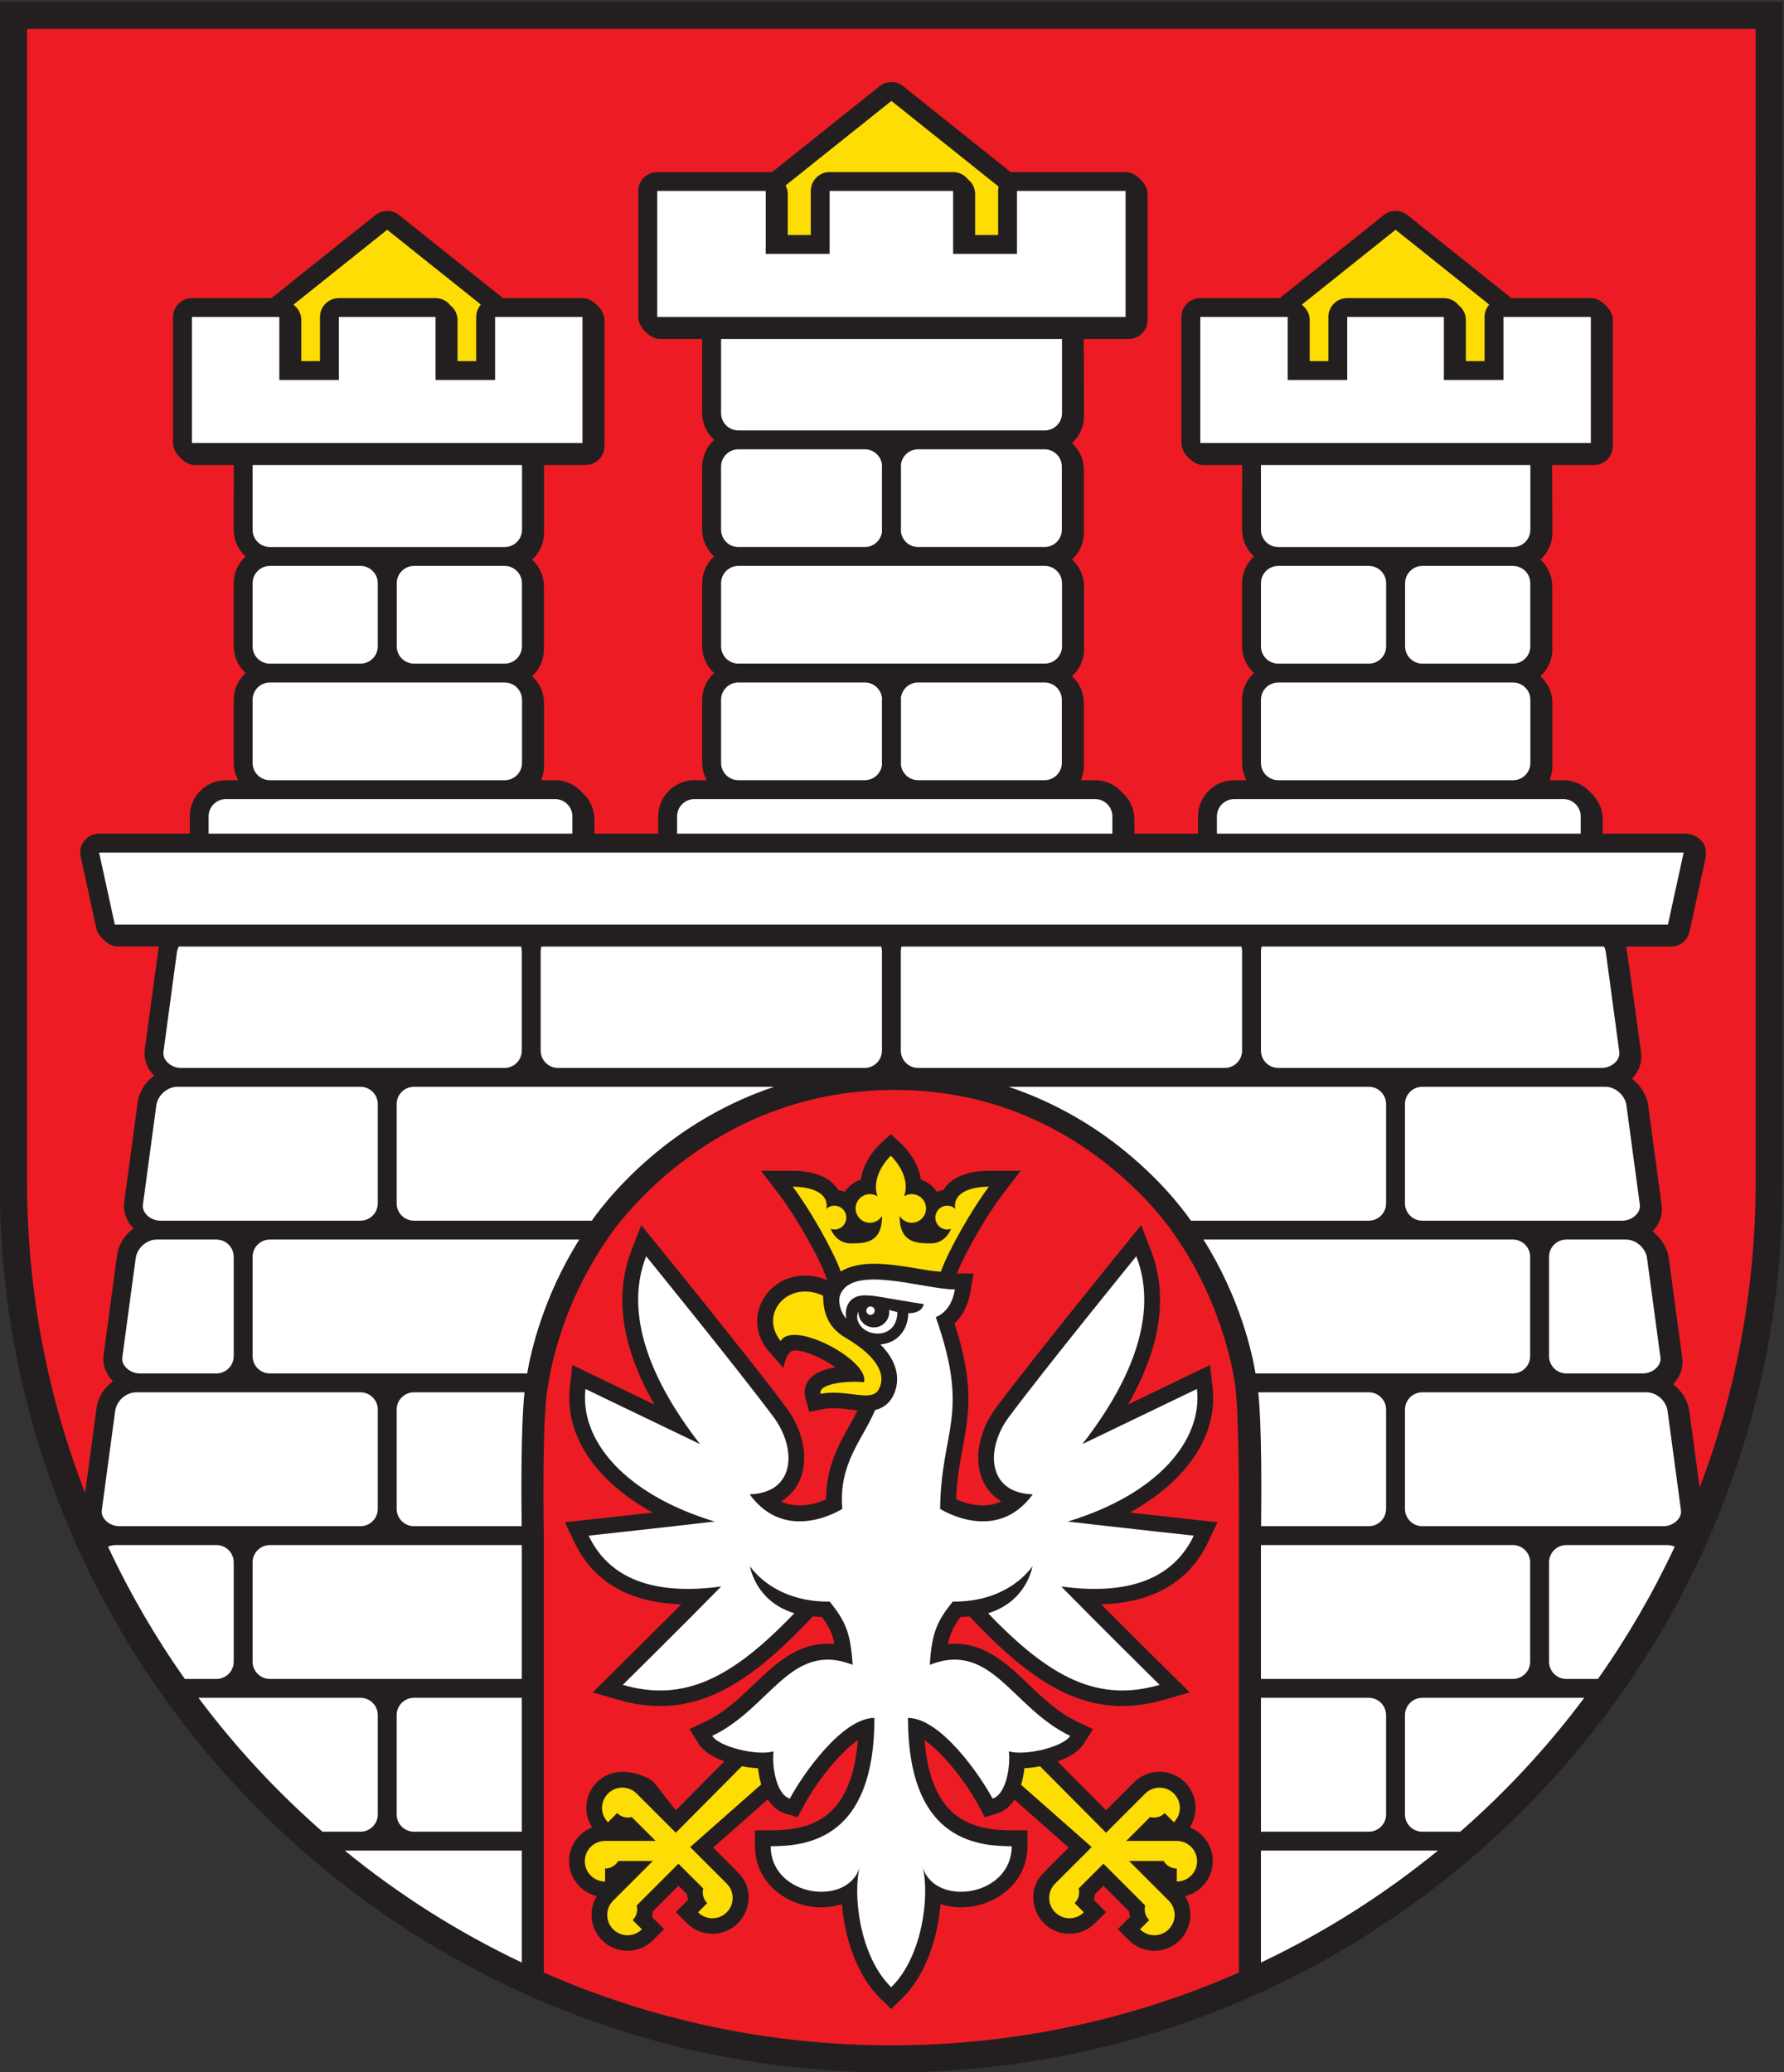
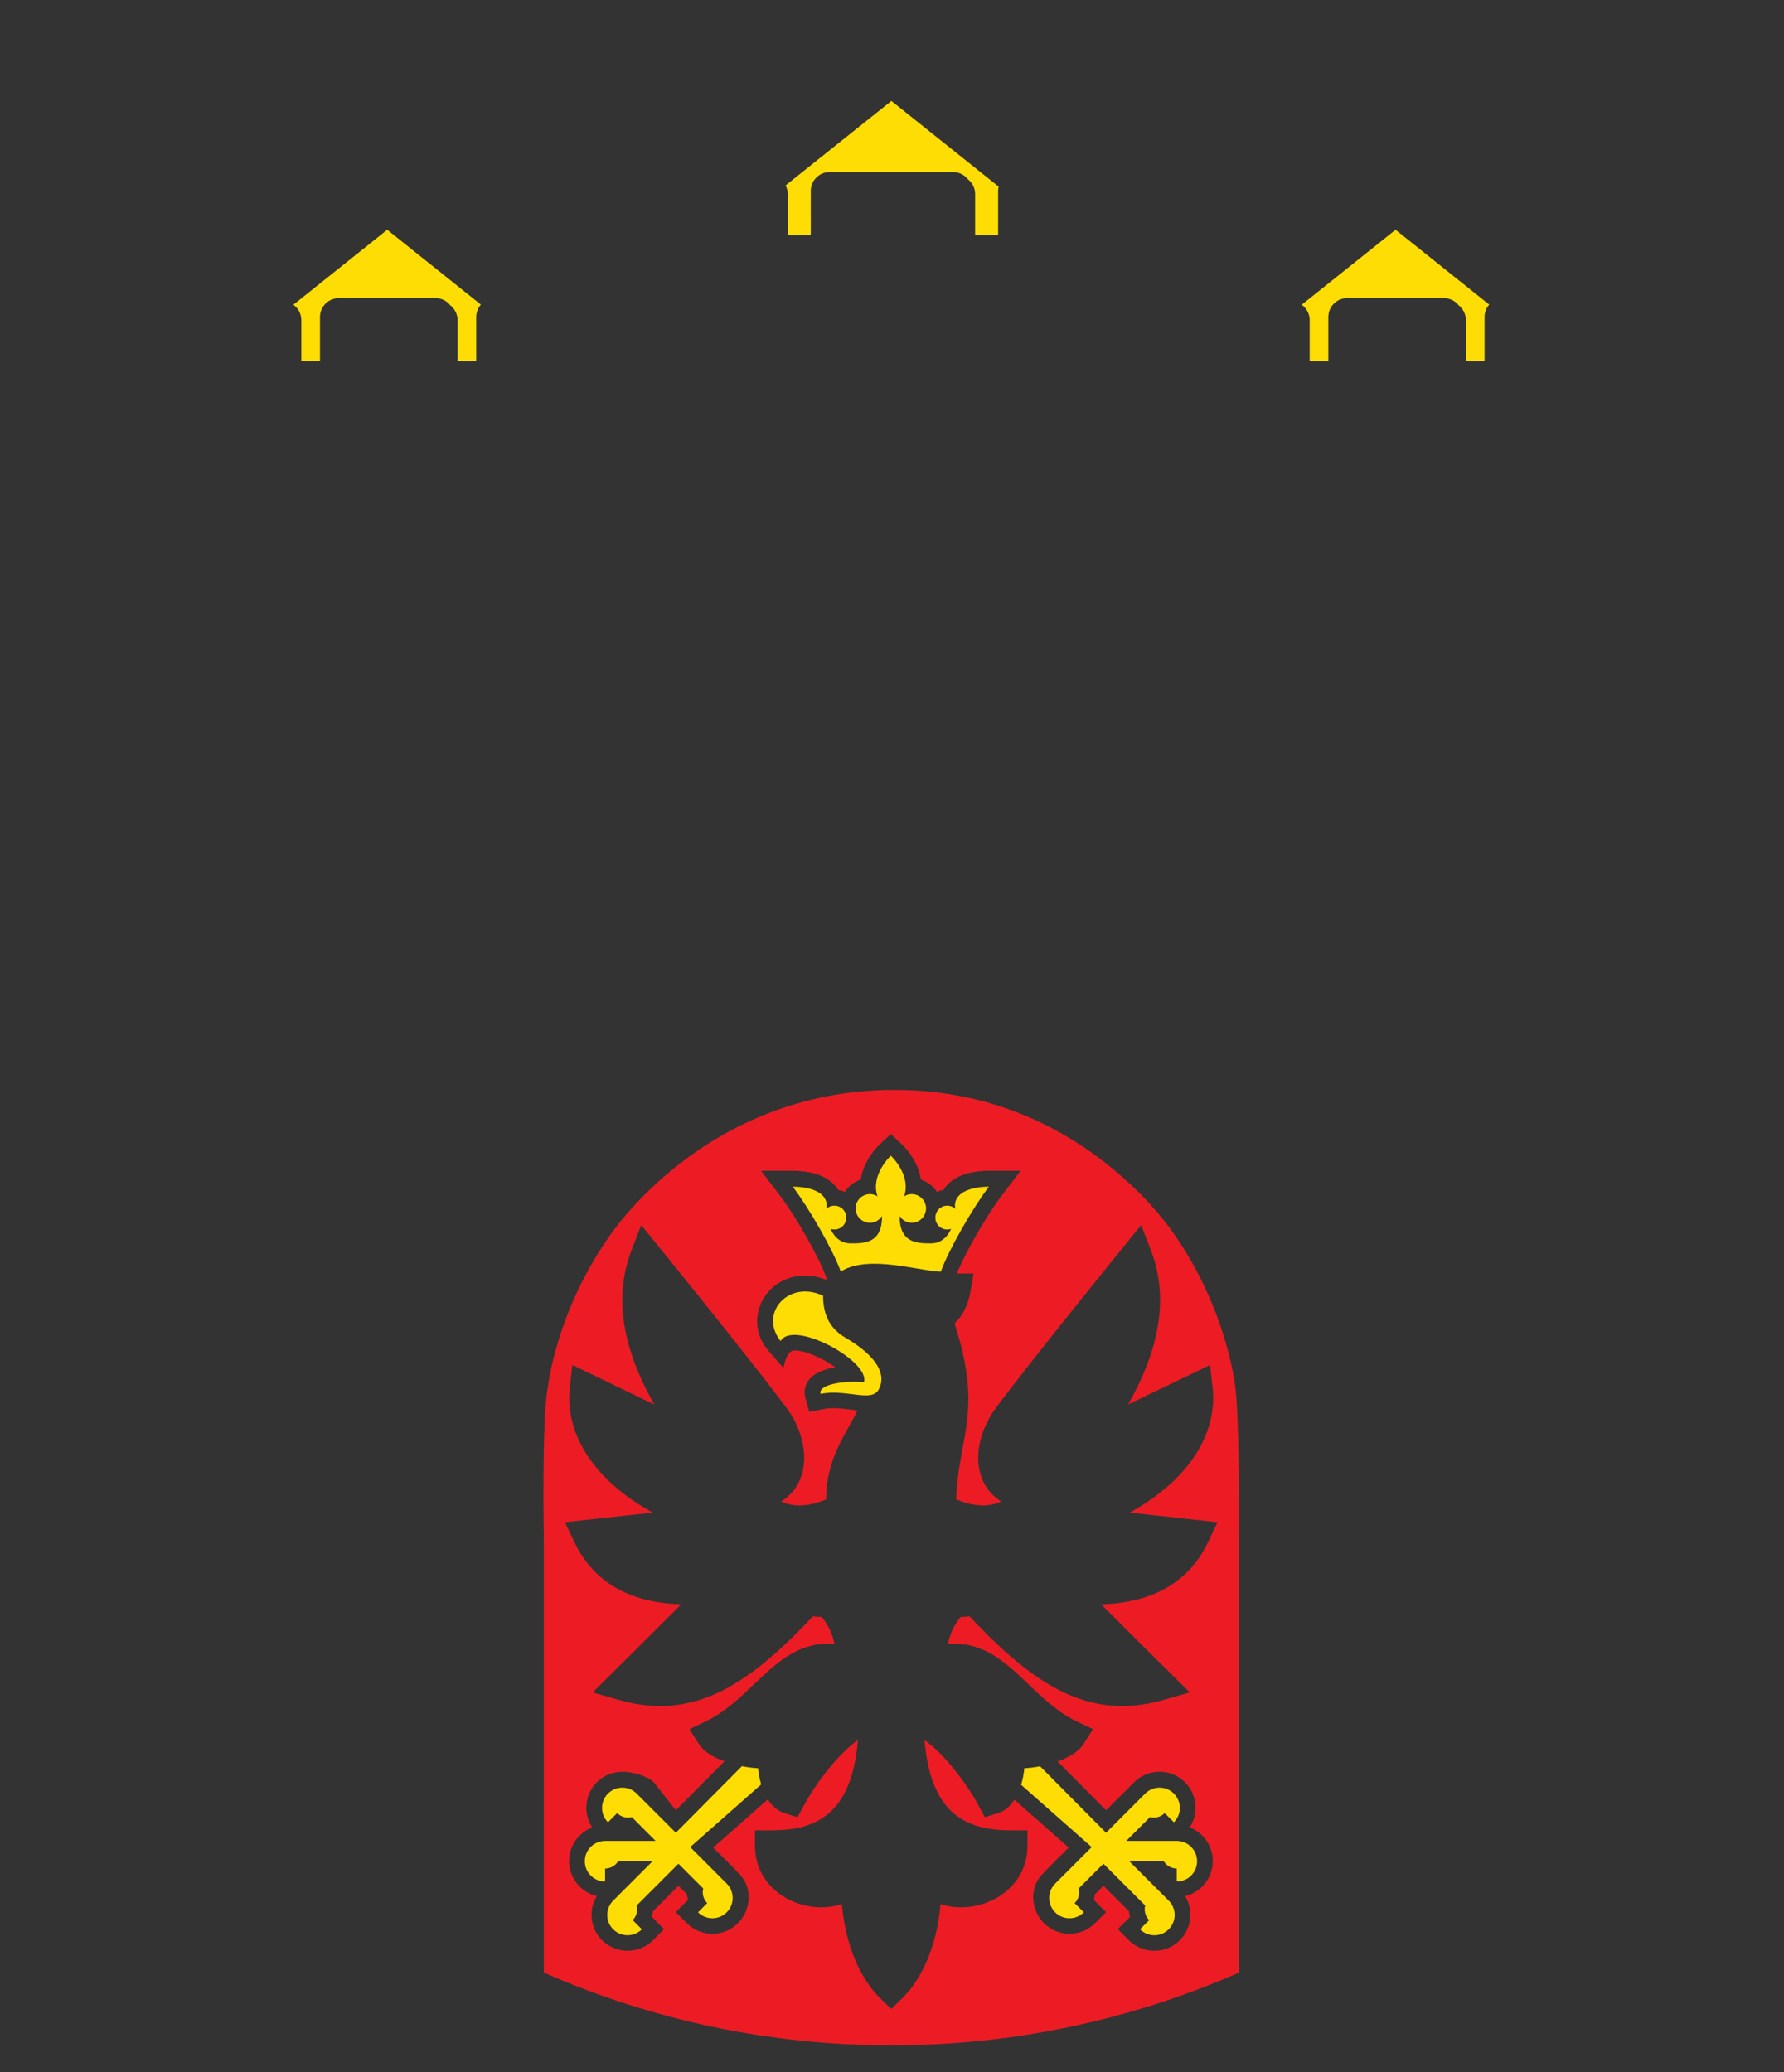
<svg xmlns="http://www.w3.org/2000/svg" width="500" height="580.803" viewBox="0 0 132.292 153.671" version="1.1" id="svg977">
  <rect x="0" y="0" width="132.292" height="153.671" fill="#333333" stroke="none" />
  <defs id="defs971">
    <clipPath clipPathUnits="userSpaceOnUse" id="clipPath64">
      <path d="M 0,595.276 H 841.89 V 0 H 0 Z" id="path62" />
    </clipPath>
  </defs>
  <g id="layer1" transform="translate(-20.597,-13.649)">
    <g id="g58" transform="matrix(0.419,0,0,-0.419,-4.327,215.278)">
      <g id="g60" clip-path="url(#clipPath64)">
        <g id="g66" transform="translate(59.445,480.894)">
-           <path d="m 0,0 v -209.435 c 0,-86.75 71.01,-157.077 157.762,-157.077 86.75,0 157.76,70.327 157.76,157.077 V 0 Z" style="fill:#231f20;fill-opacity:1;fill-rule:nonzero;stroke:none" id="path68" />
-         </g>
+           </g>
        <g id="g70" transform="translate(201.972,252.61)">
          <path d="m 0,0 c -4.558,0 -7.527,-4.761 -4.333,-8.767 0.43,0.762 1.312,1.086 2.441,1.086 4.557,0 13.142,-5.279 12.319,-8.372 -0.508,0.056 -1.081,0.084 -1.679,0.084 -2.91,0 -6.424,-0.67 -6.014,-2.145 0.781,0.15 1.551,0.206 2.3,0.206 2.195,0 4.202,-0.483 5.7,-0.483 1.044,0 1.84,0.234 2.28,1.028 1.395,2.51 -0.044,5.76 -5.885,9.194 -2.615,1.538 -3.945,3.86 -3.945,7.422 C 2.079,-0.229 1.001,0 0,0 m 65.782,-97.252 h -8.951 l 4.225,4.226 c 0.213,-0.055 0.432,-0.092 0.663,-0.092 0.75,-0.001 1.429,0.304 1.921,0.796 0.736,-0.736 1.629,-1.627 1.629,-1.627 1.402,1.402 1.402,3.677 0,5.079 -1.403,1.402 -3.676,1.402 -5.078,0.001 L 53.26,-95.8 41.582,-84.038 c -0.976,-0.185 -1.926,-0.301 -2.774,-0.345 -0.1,-0.953 -0.284,-1.962 -0.576,-2.936 l 12.489,-11.02 -6.48,-6.48 c -1.39,-1.404 -1.388,-3.668 0.011,-5.067 1.402,-1.403 3.678,-1.402 5.08,0 0,0 -0.893,0.892 -1.629,1.627 0.492,0.492 0.798,1.172 0.797,1.922 0,0.231 -0.037,0.45 -0.091,0.664 l 4.388,4.388 7.396,-7.396 c -0.054,-0.213 -0.091,-0.432 -0.091,-0.663 -10e-4,-0.751 0.304,-1.43 0.795,-1.923 -0.736,-0.735 -1.626,-1.627 -1.626,-1.627 1.403,-1.402 3.675,-1.403 5.08,0.001 1.401,1.402 1.401,3.674 0,5.077 l -1.453,1.452 -5.562,5.561 h 6.118 c 0.112,-0.189 0.241,-0.372 0.405,-0.534 0.53,-0.531 1.226,-0.797 1.922,-0.797 v -2.301 c 1.983,0.001 3.592,1.608 3.59,3.591 0,1.984 -1.605,3.592 -3.589,3.592 m -86.121,-1.087 12.565,11.088 c -0.28,0.953 -0.46,1.938 -0.557,2.868 -0.872,0.046 -1.85,0.165 -2.856,0.359 l -11.692,-11.776 -6.931,6.931 c -1.402,1.401 -3.674,1.401 -5.077,-0.001 -1.403,-1.402 -1.402,-3.677 -10e-4,-5.079 0,0 0.894,0.891 1.629,1.627 0.491,-0.492 1.171,-0.797 1.921,-0.796 0.231,0 0.45,0.037 0.663,0.092 l 4.225,-4.226 h -8.951 c -1.983,0 -3.589,-1.608 -3.589,-3.592 -10e-4,-1.983 1.607,-3.59 3.59,-3.591 v 2.301 c 0.697,0 1.392,0.266 1.923,0.797 0.163,0.162 0.292,0.345 0.404,0.534 h 6.118 l -5.563,-5.561 -1.451,-1.452 c -1.402,-1.403 -1.402,-3.675 0,-5.077 1.404,-1.404 3.677,-1.403 5.079,-0.001 0,0 -0.89,0.892 -1.626,1.627 0.491,0.493 0.797,1.172 0.796,1.923 0,0.231 -0.037,0.45 -0.092,0.663 l 7.396,7.396 4.389,-4.388 c -0.055,-0.214 -0.092,-0.433 -0.092,-0.664 -0.001,-0.75 0.305,-1.43 0.797,-1.922 -0.736,-0.735 -1.628,-1.627 -1.628,-1.627 1.402,-1.402 3.677,-1.403 5.079,0 1.399,1.399 1.402,3.663 0.012,5.067 z M 12.227,4.917 c 2.75,0 5.884,-0.549 8.651,-1.022 1.715,-0.294 2.957,-0.385 3.143,-0.385 1.365,3.835 5.646,11.288 8.507,15.043 -3.005,0 -6.475,-0.965 -5.948,-3.912 -0.375,0.341 -0.871,0.555 -1.418,0.555 -1.167,0 -2.111,-0.946 -2.111,-2.112 0,-1.166 0.944,-2.112 2.111,-2.112 0.24,0 0.467,0.049 0.683,0.123 C 25.011,9.244 23.67,8.52 22.269,8.52 c -2.568,0 -5.549,0.099 -5.549,4.857 0.447,-0.722 1.239,-1.206 2.151,-1.206 1.399,0 2.534,1.135 2.534,2.534 0,1.4 -1.135,2.535 -2.534,2.535 -0.495,0 -0.953,-0.147 -1.342,-0.391 1.308,3.793 -2.358,7.185 -2.358,7.185 0,0 -3.666,-3.392 -2.357,-7.185 -0.389,0.244 -0.847,0.391 -1.341,0.391 -1.399,0 -2.535,-1.135 -2.535,-2.535 0,-1.399 1.136,-2.534 2.535,-2.534 0.911,0 1.703,0.484 2.15,1.206 0,-4.791 -2.982,-4.857 -5.549,-4.857 -1.401,0 -2.741,0.724 -3.575,2.575 0.215,-0.074 0.442,-0.123 0.682,-0.123 1.167,0 2.111,0.946 2.111,2.112 0,1.166 -0.944,2.112 -2.111,2.112 -0.548,0 -1.042,-0.214 -1.417,-0.555 0.527,2.947 -2.945,3.912 -5.95,3.912 C 0.669,14.807 4.934,7.387 6.31,3.542 7.778,4.454 9.753,4.917 12.227,4.917 m 75.798,169.645 c 0.776,-0.612 1.275,-1.557 1.275,-2.622 v -7.257 h 3.304 v 7.814 c 0,1.845 1.495,3.34 3.339,3.34 h 17.109 c 1.064,0 2.01,-0.5 2.622,-1.275 0.775,-0.612 1.274,-1.557 1.274,-2.622 v -7.257 h 3.305 v 7.814 c 0,0.841 0.312,1.607 0.825,2.193 l -16.576,13.245 -16.585,-13.249 c 0.036,-0.042 0.075,-0.081 0.108,-0.124 M -3.07,194.249 v -7.241 h 4.071 v 7.798 c 0,1.843 1.496,3.339 3.34,3.339 h 21.853 c 1.065,0 2.01,-0.499 2.622,-1.275 0.775,-0.611 1.274,-1.557 1.274,-2.621 v -7.241 h 4.071 v 7.798 c 0,0.264 0.034,0.52 0.092,0.767 l -18.981,15.166 -18.72,-14.954 c 0.24,-0.46 0.378,-0.981 0.378,-1.536 m -87.473,-19.563 16.586,13.249 16.576,-13.245 c -0.513,-0.586 -0.826,-1.352 -0.826,-2.193 v -7.814 h -3.304 v 7.257 c 0,1.065 -0.5,2.01 -1.275,2.622 -0.611,0.775 -1.557,1.275 -2.621,1.275 h -17.109 c -1.844,0 -3.34,-1.495 -3.34,-3.34 v -7.814 h -3.303 v 7.257 c 0,1.065 -0.5,2.01 -1.275,2.622 -0.034,0.043 -0.072,0.082 -0.109,0.124" style="fill:#fddd04;fill-opacity:1;fill-rule:nonzero;stroke:none" id="path72" />
        </g>
        <g id="g74" transform="translate(341.03,425.107)">
-           <path d="M 0,0 H -15.466 V -11.154 H -26.005 V 0 H -43.114 V -11.154 H -53.653 V 0 H -69.12 V -22.307 H 0 Z m -122.105,-37.955 c 0.151,-1.549 1.46,-2.763 3.048,-2.763 h 22.373 c 1.69,0 3.063,1.374 3.063,3.063 v 11.171 c 0,1.688 -1.373,3.062 -3.063,3.062 h -22.373 c -1.588,0 -2.897,-1.214 -3.048,-2.763 0.005,-0.099 0.015,-0.199 0.015,-0.299 v -11.171 c 0,-0.101 -0.01,-0.2 -0.015,-0.3 m -31.825,0.3 c 0,-1.689 1.375,-3.063 3.065,-3.063 h 22.373 c 1.587,0 2.896,1.214 3.048,2.763 -0.005,0.1 -0.016,0.199 -0.016,0.3 v 11.171 c 0,0.1 0.011,0.2 0.016,0.299 -0.152,1.549 -1.461,2.763 -3.048,2.763 h -22.373 c -1.69,0 -3.065,-1.374 -3.065,-3.062 z m 87.753,-50.741 v -3.059 h 64.384 v 3.059 c 0,1.689 -1.374,3.063 -3.064,3.063 h -58.257 c -1.689,0 -3.063,-1.374 -3.063,-3.063 M -93.591,-4.18 c 0,0.096 -0.006,0.191 -0.014,0.284 h -60.311 c -0.007,-0.093 -0.014,-0.188 -0.014,-0.284 v -12.84 c 0,-1.688 1.375,-3.062 3.065,-3.062 h 22.373 9.435 22.373 0.03 c 1.689,0 3.063,1.374 3.063,3.062 z m 35.208,-54.115 c 0,-1.689 1.374,-3.064 3.064,-3.064 h 16.03 c 1.689,0 3.064,1.375 3.064,3.064 v 11.17 c 0,1.689 -1.375,3.063 -3.064,3.063 h -16.03 c -1.69,0 -3.064,-1.374 -3.064,-3.063 z M 12.87,-217.376 H -4.334 c -1.69,0 -3.064,-1.374 -3.064,-3.063 v -17.573 c 0,-1.688 1.374,-3.063 3.064,-3.063 h 5.592 c 5.19,7.352 9.743,15.185 13.59,23.416 -0.426,0.18 -0.88,0.283 -1.339,0.283 z m -42.702,-50.737 h 6.726 c 8.117,7.102 15.48,15.044 21.944,23.699 H -4.334 -13.8 -29.832 c -1.689,0 -3.063,-1.374 -3.063,-3.064 v -17.572 c 0,-1.689 1.374,-3.063 3.063,-3.063 m 16.055,224.051 h -16.03 c -1.69,0 -3.064,-1.374 -3.064,-3.063 v -11.17 c 0,-1.689 1.374,-3.064 3.064,-3.064 h 16.03 c 1.69,0 3.063,1.375 3.063,3.064 v 11.17 c 0,1.689 -1.373,3.063 -3.063,3.063 m -44.606,-34.869 c 0,-1.688 1.374,-3.063 3.064,-3.063 h 41.558 c 1.689,0 3.062,1.375 3.062,3.063 v 11.17 c 0,1.689 -1.373,3.063 -3.062,3.063 h -0.016 -16.03 -9.482 -16.03 c -1.69,0 -3.064,-1.374 -3.064,-3.063 z m -95.547,20.64 c 0,-1.688 1.375,-3.063 3.065,-3.063 h 22.373 9.435 22.373 0.03 c 1.689,0 3.063,1.375 3.063,3.063 v 11.17 c 0,1.689 -1.374,3.063 -3.063,3.063 h -0.03 -22.373 -9.435 -22.373 c -1.69,0 -3.065,-1.374 -3.065,-3.063 z m 143.231,31.801 c 0,0.097 -0.005,0.192 -0.014,0.287 h -47.656 c -0.008,-0.095 -0.014,-0.19 -0.014,-0.287 v -11.169 c 0,-1.69 1.374,-3.064 3.064,-3.064 h 16.03 9.482 16.03 0.016 c 1.689,0 3.062,1.374 3.062,3.064 z M -178.459,0 h -15.466 v -11.154 h -10.539 V 0 h -17.11 v -11.154 h -10.538 V 0 h -15.468 v -22.307 h 69.121 z m -58.384,-78.931 c 0,-1.688 1.375,-3.063 3.064,-3.063 h 41.559 c 1.688,0 3.062,1.375 3.062,3.063 v 11.17 c 0,1.689 -1.374,3.063 -3.062,3.063 h -0.016 -16.031 -9.482 -16.03 c -1.689,0 -3.064,-1.374 -3.064,-3.063 z m -7.785,-9.465 v -3.059 h 64.384 v 3.059 c 0,1.689 -1.374,3.063 -3.064,3.063 h -58.256 c -1.69,0 -3.064,-1.374 -3.064,-3.063 m 214.796,-183.056 h -9.466 -19.085 l -10e-4,-19.819 c 11.268,5.339 21.78,12.012 31.331,19.819 z m -89.225,138.53 h 54.271 c 1.69,0 3.064,1.374 3.064,3.064 v 17.572 c 0,0.295 -0.045,0.579 -0.123,0.848 h -60.153 c -0.078,-0.269 -0.122,-0.553 -0.122,-0.848 v -17.572 c 0,-1.69 1.373,-3.064 3.063,-3.064 M -82.34,22.309 h -19.218 V 11.171 h -11.305 v 11.138 h -21.854 V 11.171 h -11.306 V 22.309 H -165.24 V 0 h 82.9 z m -79.375,-110.705 v -3.059 h 77.037 v 3.059 c 0,1.689 -1.374,3.063 -3.063,3.063 h -70.909 c -1.69,0 -3.065,-1.374 -3.065,-3.063 m 7.785,9.47 c 0,-1.689 1.375,-3.063 3.065,-3.063 h 22.373 c 1.587,0 2.896,1.214 3.048,2.762 -0.005,0.1 -0.016,0.2 -0.016,0.301 v 11.17 c 0,0.101 0.011,0.2 0.016,0.3 -0.152,1.549 -1.461,2.764 -3.048,2.764 h -22.373 c -1.69,0 -3.065,-1.374 -3.065,-3.064 z m -38.306,34.864 h -16.031 c -1.689,0 -3.064,-1.374 -3.064,-3.063 v -11.17 c 0,-1.689 1.375,-3.064 3.064,-3.064 h 16.031 c 1.689,0 3.063,1.375 3.063,3.064 v 11.17 c 0,1.689 -1.374,3.063 -3.063,3.063 m 70.131,-35.165 c 0.151,-1.548 1.46,-2.762 3.048,-2.762 h 22.373 c 1.69,0 3.063,1.374 3.063,3.063 v 11.17 c 0,1.69 -1.373,3.064 -3.063,3.064 h -22.373 c -1.588,0 -2.897,-1.215 -3.048,-2.764 0.005,-0.1 0.015,-0.199 0.015,-0.3 v -11.17 c 0,-0.101 -0.01,-0.201 -0.015,-0.301 m -67.053,52.737 c 0,0.097 -0.005,0.192 -0.014,0.287 h -47.656 c -0.009,-0.095 -0.015,-0.19 -0.015,-0.287 v -11.169 c 0,-1.69 1.375,-3.064 3.064,-3.064 h 16.03 9.482 16.031 0.016 c 1.688,0 3.062,1.374 3.062,3.064 z m -47.685,-31.805 c 0,-1.689 1.375,-3.064 3.064,-3.064 h 16.03 c 1.69,0 3.064,1.375 3.064,3.064 v 11.17 c 0,1.689 -1.374,3.063 -3.064,3.063 h -16.03 c -1.689,0 -3.064,-1.374 -3.064,-3.063 z m -13.069,-53.143 c -0.166,-0.337 -0.283,-0.697 -0.333,-1.07 l -2.371,-17.574 c -0.101,-0.761 0.257,-1.354 0.574,-1.716 0.607,-0.693 1.567,-1.124 2.505,-1.124 h 31.788 9.466 16.023 c 1.689,0 3.063,1.374 3.063,3.064 v 17.572 c 0,0.295 -0.044,0.579 -0.122,0.848 z m -3.968,-28.109 -2.37,-17.573 c -0.102,-0.761 0.255,-1.353 0.573,-1.716 0.607,-0.693 1.567,-1.124 2.505,-1.124 h 9.926 9.467 16.03 c 1.69,0 3.064,1.374 3.064,3.063 v 17.573 c 0,1.689 -1.374,3.063 -3.064,3.063 h -31.788 -0.63 c -1.773,0 -3.474,-1.505 -3.713,-3.286 m -7.278,-54.077 -2.371,-17.573 c -0.101,-0.76 0.257,-1.352 0.573,-1.715 0.608,-0.694 1.568,-1.125 2.506,-1.125 h 17.204 9.467 16.03 c 1.69,0 3.064,1.375 3.064,3.063 v 17.574 c 0,1.688 -1.374,3.062 -3.064,3.062 h -16.03 -9.467 -13.573 -0.626 c -1.773,0 -3.474,-1.505 -3.713,-3.286 m 3.631,27.038 -2.37,-17.573 c -0.102,-0.76 0.255,-1.352 0.573,-1.715 0.607,-0.694 1.567,-1.124 2.505,-1.124 h 13.573 c 1.69,0 3.064,1.374 3.064,3.062 v 17.574 c 0,1.688 -1.374,3.062 -3.064,3.062 h -9.926 -0.641 c -1.774,0 -3.475,-1.505 -3.714,-3.286 m 93.471,19.79 c 4.694,3.674 11.225,7.756 19.516,10.535 h -38.254 -9.466 -16.023 c -1.689,0 -3.063,-1.374 -3.063,-3.063 v -17.573 c 0,-1.689 1.374,-3.063 3.063,-3.063 h 31.477 c 1.402,2.012 5.599,7.567 12.75,13.164 m 105.672,-97.618 10e-4,-23.699 h 19.085 c 1.69,0 3.064,1.374 3.064,3.063 v 17.572 c 0,1.69 -1.374,3.064 -3.064,3.064 z m -120.639,81.114 h -29.26 -9.466 -16.03 c -1.69,0 -3.064,-1.374 -3.064,-3.062 v -17.574 c 0,-1.688 1.374,-3.062 3.064,-3.062 h 16.03 9.466 20.041 c 0.61,3.643 2.742,13.387 9.219,23.698 m -64.223,-77.775 c 1.69,0 3.064,1.375 3.064,3.063 v 17.573 c 0,1.689 -1.374,3.063 -3.064,3.063 h -17.204 -0.639 c -0.46,0 -0.914,-0.103 -1.34,-0.283 3.847,-8.231 8.4,-16.064 13.59,-23.416 z m 31.9,-6.403 v -17.572 c 0,-1.689 1.374,-3.063 3.063,-3.063 h 19.086 l 0.001,23.699 h -19.087 c -1.689,0 -3.063,-1.374 -3.063,-3.064 m -3.339,-17.572 v 17.572 c 0,1.69 -1.374,3.064 -3.064,3.064 h -16.03 -9.467 -3.173 c 6.464,-8.655 13.827,-16.597 21.944,-23.699 h 6.726 c 1.69,0 3.064,1.374 3.064,3.063 m 6.402,74.712 c -1.689,0 -3.063,-1.374 -3.063,-3.062 v -17.574 c 0,-1.688 1.374,-3.063 3.063,-3.063 h 19.061 c -0.06,4.655 -0.155,17.518 0.501,23.699 z m 19.086,-27.038 h -19.086 -9.466 -16.03 c -1.69,0 -3.064,-1.374 -3.064,-3.063 v -17.573 c 0,-1.688 1.374,-3.063 3.064,-3.063 h 16.03 9.466 19.087 z m 86.156,81.115 c 8.291,-2.779 14.822,-6.861 19.516,-10.535 7.151,-5.597 11.35,-11.152 12.751,-13.164 h 31.476 c 1.69,0 3.064,1.374 3.064,3.063 v 17.573 c 0,1.689 -1.374,3.063 -3.064,3.063 h -16.022 -9.466 z m 63.743,-50.737 h 9.466 16.032 c 1.689,0 3.062,1.374 3.062,3.062 v 17.574 c 0,1.688 -1.373,3.062 -3.062,3.062 h -16.032 -9.466 -29.259 c 6.476,-10.311 8.609,-20.055 9.219,-23.698 z m 41.964,74.489 c -0.051,0.373 -0.168,0.734 -0.334,1.071 h -60.593 c -0.078,-0.269 -0.122,-0.553 -0.122,-0.848 v -17.572 c 0,-1.69 1.374,-3.064 3.063,-3.064 h 16.022 9.466 31.788 c 0.938,0 1.898,0.431 2.505,1.124 0.318,0.362 0.674,0.955 0.573,1.719 z M -13.8,-241.075 c 1.689,0 3.062,1.375 3.062,3.063 v 17.573 c 0,1.689 -1.373,3.063 -3.062,3.063 h -16.032 -9.466 -19.085 l -10e-4,-23.699 h 19.086 9.466 z m -44.558,27.038 h 19.06 c 1.69,0 3.064,1.375 3.064,3.063 v 17.574 c 0,1.688 -1.374,3.062 -3.064,3.062 h -19.56 c 0.655,-6.181 0.559,-19.044 0.5,-23.699 m -130.839,-57.415 h -19.086 -9.466 -2.779 c 9.551,-7.807 20.063,-14.48 31.332,-19.819 z m 3.462,160.014 c -0.078,-0.269 -0.123,-0.553 -0.123,-0.848 v -17.572 c 0,-1.69 1.375,-3.064 3.064,-3.064 h 54.272 c 1.689,0 3.062,1.374 3.062,3.064 v 17.572 c 0,0.295 -0.043,0.579 -0.122,0.848 z m 202.164,16.643 h -280.437 l 2.782,-12.747 H 13.646 Z m -6.482,-71.791 c -0.239,1.781 -1.94,3.286 -3.714,3.286 H 5.591 -4.334 c -1.69,0 -3.064,-1.374 -3.064,-3.062 v -17.574 c 0,-1.688 1.374,-3.062 3.064,-3.062 H 9.238 c 0.938,0 1.898,0.43 2.505,1.124 0.318,0.361 0.674,0.954 0.573,1.719 z M 6.3,-139.548 c -0.239,1.782 -1.939,3.287 -3.714,3.287 h -0.63 -31.788 c -1.689,0 -3.063,-1.374 -3.063,-3.063 v -17.573 c 0,-1.689 1.374,-3.063 3.063,-3.063 h 16.032 9.466 9.925 c 0.938,0 1.898,0.431 2.505,1.124 0.317,0.362 0.675,0.954 0.573,1.719 z m 3.565,-50.79 c 1.774,0 3.474,-1.505 3.715,-3.286 l 2.368,-17.569 c 0.102,-0.765 -0.256,-1.357 -0.573,-1.719 -0.607,-0.694 -1.567,-1.125 -2.505,-1.125 H -4.334 -13.8 -29.832 c -1.689,0 -3.063,1.375 -3.063,3.063 v 17.574 c 0,1.688 1.374,3.062 3.063,3.062 H -13.8 -4.334 9.238 Z m -79.575,0.591 c 0,0 -13.321,-6.409 -20.266,-9.753 13.549,17.453 11.465,28.229 9.53,33.243 0,0 -15.965,-19.627 -22.542,-28.445 -4.104,-5.5 -3.978,-13.444 4.22,-13.694 -6.51,-8.969 -16.394,-2.575 -16.394,-2.575 0.171,14.131 5.372,16.466 -0.769,33.932 2.136,0.913 3.029,2.858 3.383,4.912 -5.541,0 -18.185,4.541 -20.3,-0.978 -0.456,-1.189 0.113,-3.192 1.069,-4.17 -0.348,2.092 0.562,4.26 3.629,4.089 0.391,-0.022 0.777,-0.031 1.184,-0.079 1.159,-0.134 7.424,-1.278 8.912,-1.458 -0.257,-1.106 -1.256,-1.614 -2.738,-1.625 -0.084,-3.102 -2.067,-5.298 -4.939,-5.513 4.144,-4.189 2.995,-7.775 2.12,-9.35 -0.484,-0.871 -1.392,-1.868 -3.067,-2.273 -2.129,-5.165 -6.488,-9.384 -5.799,-17.487 0,0 -9.884,-6.394 -16.394,2.575 8.199,0.25 8.325,8.194 4.221,13.694 -6.579,8.818 -22.542,28.445 -22.542,28.445 -1.935,-5.014 -4.019,-15.79 9.53,-33.243 -6.931,3.309 -20.265,9.753 -20.265,9.753 -1.035,-9.022 6.854,-18.613 22.865,-23.468 -11.393,-1.316 -22.309,-2.497 -22.309,-2.497 3.681,-7.723 11.658,-10.598 23.461,-8.998 -6.685,-6.821 -17.413,-17.418 -17.413,-17.418 10.804,-3.104 19.265,1.086 30.351,12.683 -6.939,2.119 -7.844,8.328 -7.844,8.328 0,0 4.027,-6.401 14.108,-6.264 2.832,-3.548 3.675,-5.453 4.065,-11.191 -11,4.285 -14.514,-7.651 -24.855,-12.582 1.237,-1.951 7.826,-3.56 10.859,-2.751 -0.326,-2.664 0.497,-7.625 2.876,-8.349 2.346,4.374 9.304,14.282 14.978,14.282 0,-21.292 -11.682,-22.716 -18.359,-22.716 0,-8.997 13.802,-10.874 15.797,-3.54 -1.319,-4.738 -0.149,-15.889 5.528,-21.415 5.677,5.526 6.845,16.677 5.527,21.415 1.995,-7.334 15.797,-5.457 15.797,3.54 -6.676,0 -18.358,1.424 -18.358,22.716 5.674,0 12.631,-9.908 14.978,-14.282 2.378,0.724 3.202,5.685 2.876,8.349 3.032,-0.809 9.622,0.8 10.859,2.751 -10.339,4.931 -13.855,16.867 -24.856,12.582 0.391,5.738 1.234,7.643 4.066,11.191 10.08,-0.137 14.108,6.264 14.108,6.264 0,0 -0.907,-6.209 -7.844,-8.328 11.086,-11.597 19.547,-15.787 30.35,-12.683 0,0 -10.727,10.597 -17.413,17.418 11.803,-1.6 19.781,1.275 23.461,8.998 0,0 -10.915,1.181 -22.308,2.497 16.01,4.855 23.9,14.446 22.866,23.468 m -56.487,9.812 c -0.199,0 -0.405,0.014 -0.615,0.042 -2.22,0.293 -3.241,2.129 -3.001,3.254 0.055,0.259 0.126,0.466 0.207,0.647 -0.003,-0.044 -0.014,-0.087 -0.014,-0.132 0,-1.507 1.222,-2.729 2.728,-2.729 1.507,0 2.728,1.222 2.728,2.729 0,0.124 -0.021,0.243 -0.036,0.362 0.803,-0.201 1.469,-0.383 1.469,-0.383 0,-2.395 -1.452,-3.79 -3.466,-3.79 m -1.286,4.788 c 0.409,0 0.742,-0.333 0.742,-0.744 0,-0.409 -0.333,-0.742 -0.742,-0.742 -0.411,0 -0.743,0.333 -0.743,0.742 0,0.411 0.332,0.744 0.743,0.744" style="fill:#ffffff;fill-opacity:1;fill-rule:nonzero;stroke:none" id="path76" />
-         </g>
+           </g>
        <g id="g78" transform="translate(266.67,184.993)">
          <path d="m 0,0 3.382,-3.342 -4.569,-1.313 c -2.571,-0.74 -4.987,-1.098 -7.385,-1.098 -8.308,0 -16.008,4.346 -25.745,14.532 l -1.284,1.343 c -0.514,-0.056 -1.045,-0.096 -1.591,-0.118 -1.187,-1.589 -1.831,-2.821 -2.222,-4.791 0.406,0.038 0.808,0.058 1.209,0.058 5.537,-0.002 9.343,-3.643 13.023,-7.164 2.562,-2.452 5.212,-4.987 8.599,-6.602 l 2.834,-1.352 -1.681,-2.651 c -0.857,-1.352 -2.609,-2.366 -4.583,-3.065 l 8.583,-8.644 4.956,4.957 c 1.204,1.203 2.804,1.864 4.506,1.864 1.701,0 3.302,-0.662 4.506,-1.865 2.168,-2.167 2.445,-5.52 0.833,-7.992 2.387,-0.921 4.085,-3.24 4.085,-5.947 0.002,-1.705 -0.662,-3.306 -1.866,-4.51 -0.847,-0.847 -1.891,-1.427 -3.028,-1.696 1.488,-2.451 1.174,-5.698 -0.941,-7.814 -1.205,-1.205 -2.806,-1.868 -4.508,-1.868 -1.703,0 -3.303,0.663 -4.507,1.866 l -1.965,1.966 1.962,1.967 c 0,0 0.073,0.073 0.194,0.195 -0.083,0.317 -0.137,0.645 -0.161,0.978 l -4.536,4.537 -1.53,-1.53 c -0.024,-0.332 -0.079,-0.659 -0.161,-0.977 l 0.192,-0.192 1.969,-1.968 -1.969,-1.968 c -1.204,-1.203 -2.805,-1.866 -4.508,-1.866 -1.703,0 -3.304,0.663 -4.506,1.866 -2.291,2.291 -2.599,6.08 -0.492,8.463 1.146,1.297 4.866,4.926 4.866,4.926 l -9.616,8.485 c -0.736,-1.137 -1.726,-2.036 -3.051,-2.439 l -2.183,-0.664 -1.079,2.011 c -2.174,4.053 -6.231,9.318 -9.593,11.634 1.12,-13.968 8.345,-15.97 15.426,-15.97 h 2.782 v -2.782 c 0,-6.788 -5.98,-10.845 -11.761,-10.845 -1.292,0 -2.511,0.197 -3.625,0.567 -0.446,-5.801 -2.558,-12.564 -6.78,-16.671 l -1.94,-1.89 -1.941,1.89 c -4.221,4.107 -6.334,10.871 -6.781,16.671 -1.112,-0.37 -2.333,-0.567 -3.625,-0.567 -5.781,0 -11.761,4.057 -11.761,10.845 v 2.782 h 2.783 c 7.08,0 14.306,2.002 15.427,15.97 -3.363,-2.316 -7.42,-7.581 -9.594,-11.634 l -1.078,-2.011 -2.183,0.664 c -1.346,0.41 -2.348,1.33 -3.086,2.493 l -9.677,-8.539 c 0,0 3.72,-3.629 4.866,-4.926 2.106,-2.383 1.798,-6.172 -0.491,-8.461 -1.204,-1.205 -2.804,-1.868 -4.507,-1.868 -1.704,0 -3.305,0.663 -4.509,1.866 l -1.967,1.968 1.967,1.968 0.192,0.192 c -0.082,0.318 -0.137,0.645 -0.16,0.977 l -1.529,1.53 -4.537,-4.537 c -0.024,-0.333 -0.079,-0.661 -0.161,-0.978 0.121,-0.121 0.194,-0.194 0.194,-0.194 l 1.962,-1.968 -1.965,-1.966 c -1.204,-1.203 -2.804,-1.866 -4.506,-1.866 -1.703,0 -3.304,0.663 -4.509,1.868 -2.116,2.116 -2.429,5.364 -0.939,7.816 -2.806,0.668 -4.898,3.196 -4.897,6.202 0,2.709 1.699,5.028 4.086,5.95 -1.612,2.471 -1.335,5.824 0.833,7.99 1.203,1.204 2.804,1.866 4.507,1.866 1.701,0 4.413,-0.711 5.617,-1.914 l 3.845,-4.907 8.607,8.669 c -1.945,0.699 -3.665,1.705 -4.512,3.04 l -1.681,2.651 2.833,1.352 c 3.388,1.616 6.038,4.15 8.6,6.602 3.681,3.522 7.486,7.164 13.023,7.164 0.401,0 0.803,-0.02 1.209,-0.058 -0.392,1.97 -1.036,3.202 -2.222,4.791 -0.546,0.022 -1.078,0.062 -1.592,0.118 l -1.283,-1.343 c -9.737,-10.186 -17.437,-14.532 -25.746,-14.532 -2.398,0 -4.813,0.358 -7.384,1.098 L -102.3,-3.342 -98.918,0 c 0.082,0.08 6.387,6.312 12.296,12.246 -9.202,0.28 -15.557,3.976 -18.901,10.992 l -1.688,3.542 3.9,0.423 c 0.074,0.007 5.004,0.541 11.635,1.283 -10.081,5.547 -15.638,13.674 -14.656,22.231 l 0.446,3.893 3.53,-1.705 c 0.083,-0.04 5.373,-2.596 10.989,-5.301 -5.791,10.109 -7.16,19.258 -4.061,27.288 l 1.727,4.476 3.028,-3.722 c 0.16,-0.196 16.076,-19.773 22.614,-28.537 3.189,-4.274 4.085,-9.449 2.284,-13.183 -0.487,-1.007 -1.424,-2.408 -3.149,-3.466 0.992,-0.475 2.073,-0.709 3.254,-0.709 1.855,0 3.571,0.581 4.696,1.076 -0.016,5.664 2.161,9.554 4.106,13.024 0.523,0.935 1.017,1.827 1.45,2.713 -0.395,0.04 -0.797,0.09 -1.21,0.142 -0.988,0.125 -2.008,0.254 -3.036,0.254 -0.648,0 -1.227,-0.051 -1.772,-0.156 l -2.522,-0.487 -0.687,2.474 c -0.305,1.099 -0.08,2.255 0.618,3.172 0.988,1.302 2.86,1.941 4.696,2.246 -2.126,1.494 -5.213,2.99 -7.259,2.978 -1.495,-0.01 -1.927,-3.138 -1.927,-3.138 0,0 -2.05,2.362 -2.69,3.101 -2.184,2.523 -2.521,5.831 -1.177,8.62 1.385,2.876 4.331,4.664 7.686,4.664 1.313,0 2.628,-0.276 3.917,-0.815 l -0.22,0.62 c -1.215,3.404 -5.3,10.611 -8.095,14.278 l -3.406,4.469 h 5.619 c 1.975,0 5.581,-0.352 7.555,-2.711 0.184,-0.219 0.348,-0.451 0.492,-0.692 0.406,-0.058 0.795,-0.164 1.164,-0.314 0.661,1.005 1.653,1.775 2.821,2.151 0.42,2.776 2.142,5.111 3.434,6.308 l 1.891,1.749 1.889,-1.749 c 1.293,-1.196 3.015,-3.532 3.436,-6.308 1.167,-0.376 2.16,-1.146 2.822,-2.151 0.367,0.15 0.757,0.256 1.163,0.314 0.143,0.241 0.307,0.473 0.492,0.693 1.974,2.358 5.58,2.71 7.555,2.71 h 5.618 l -3.405,-4.468 c -2.652,-3.482 -6.454,-10.13 -7.879,-13.714 h 2.95 l -0.561,-3.256 c -0.466,-2.702 -1.577,-4.444 -2.806,-5.569 3.503,-10.845 2.547,-16.035 1.45,-21.99 -0.498,-2.701 -1.011,-5.482 -1.17,-9.15 1.127,-0.498 2.854,-1.088 4.723,-1.088 1.18,0 2.262,0.234 3.254,0.709 -1.724,1.058 -2.662,2.459 -3.148,3.466 -1.802,3.734 -0.905,8.909 2.284,13.183 6.537,8.764 22.454,28.341 22.614,28.537 l 3.028,3.722 1.727,-4.476 c 3.096,-8.025 1.731,-17.169 -4.052,-27.27 5.667,2.728 10.985,5.285 10.985,5.285 l 3.524,1.697 0.447,-3.887 C 8.396,42.16 2.838,34.033 -7.242,28.486 -0.612,27.744 4.318,27.21 4.392,27.203 L 8.292,26.78 6.604,23.238 C 3.26,16.222 -3.095,12.526 -12.297,12.246 -6.389,6.312 -0.082,0.08 0,0 m 0.743,77.575 c -0.058,0.09 -2.139,3.303 -6.217,7.431 -7.819,7.727 -21.883,18.291 -43.369,18.291 -0.011,0 -0.021,0.003 -0.031,0.003 -0.011,0 -0.021,-0.003 -0.031,-0.003 -33.775,0 -50.516,-25.995 -50.681,-26.258 -0.007,-0.012 -0.018,-0.019 -0.026,-0.031 -0.008,-0.011 -0.01,-0.025 -0.017,-0.035 -9.08,-13.018 -10.578,-26.131 -10.592,-26.261 -0.004,-0.03 -0.012,-0.057 -0.017,-0.086 -0.004,-0.022 -0.002,-0.046 -0.006,-0.067 -1.073,-5.295 -0.701,-26.463 -0.697,-26.677 0,-0.004 -0.002,-0.01 -0.002,-0.014 0,-0.006 0.002,-0.011 0.002,-0.016 l 0.001,-27.039 -0.001,-27.038 0.001,-22.709 c 18.823,-8.277 39.627,-12.88 61.508,-12.88 21.883,0 42.687,4.604 61.512,12.882 l 10e-4,23.264 -10e-4,27.038 10e-4,27.054 c 0.004,0.213 0.137,21.423 -0.703,26.758 -0.02,0.13 -1.584,13.416 -10.635,26.393" style="fill:#ed1c24;fill-opacity:1;fill-rule:nonzero;stroke:none" id="path80" />
        </g>
        <g id="g82" transform="translate(64.272,476.097)">
-           <path d="m 0,0 v -203.953 c 0,-19.462 3.643,-38.071 10.27,-55.193 l 2.02,14.979 c 0.264,1.967 1.373,3.689 2.917,4.813 -0.096,0.096 -0.196,0.188 -0.285,0.291 -1.093,1.247 -1.579,2.795 -1.371,4.359 l 2.371,17.575 c 0.265,1.971 1.377,3.695 2.926,4.819 -0.095,0.095 -0.192,0.185 -0.279,0.285 -1.093,1.248 -1.579,2.796 -1.371,4.359 l 2.371,17.575 c 0.264,1.967 1.373,3.691 2.918,4.816 -0.095,0.094 -0.195,0.186 -0.283,0.288 -1.092,1.247 -1.579,2.795 -1.371,4.359 0,0 2.438,17.996 2.485,18.201 h -7.23 c -1.042,0 -1.896,0.567 -2.601,1.262 -0.543,0.534 -1.046,1.135 -1.218,1.922 l -2.782,12.747 c -0.216,0.987 0.028,2.019 0.661,2.807 0.634,0.787 1.59,1.245 2.602,1.245 h 16.041 v 3.058 c 0,3.531 2.872,6.403 6.402,6.403 h 2.178 c -0.501,0.911 -0.795,1.952 -0.795,3.063 v 11.17 c 0,1.876 0.816,3.561 2.106,4.732 -1.29,1.172 -2.106,2.857 -2.106,4.734 v 11.17 c 0,1.876 0.816,3.56 2.106,4.732 -1.29,1.173 -2.106,2.858 -2.106,4.734 0,0 0.01,11.36 0.014,11.456 h -6.855 c -1.064,0 -1.923,0.576 -2.622,1.274 -0.697,0.698 -1.274,1.558 -1.274,2.622 v 22.307 c 0,1.844 1.495,3.34 3.339,3.34 h 14.069 l 18.412,14.707 c 0.61,0.486 1.346,0.73 2.084,0.73 0.737,0 1.475,-0.244 2.084,-0.73 l 18.407,-14.707 h 14.064 c 1.065,0 1.923,-0.578 2.622,-1.276 0.698,-0.698 1.274,-1.556 1.274,-2.621 v -22.307 c 0,-1.844 -1.495,-3.339 -3.339,-3.339 h -7.359 v -12.013 c 0,-1.88 -0.819,-3.567 -2.113,-4.74 1.285,-1.171 2.097,-2.854 2.097,-4.726 v -11.17 c 0,-1.873 -0.812,-3.555 -2.098,-4.726 1.295,-1.172 2.114,-2.861 2.114,-4.74 v -11.17 c 0,-0.888 -0.183,-1.736 -0.512,-2.506 h 2.466 c 1.907,0 3.616,-0.842 4.79,-2.168 1.327,-1.175 2.169,-2.884 2.169,-4.791 v -2.502 h 11.294 v 3.059 c 0,3.53 2.874,6.402 6.404,6.402 h 2.179 c -0.503,0.912 -0.797,1.954 -0.797,3.068 v 11.17 c 0,1.876 0.817,3.56 2.107,4.732 -1.29,1.172 -2.107,2.857 -2.107,4.733 v 11.17 c 0,1.876 0.817,3.56 2.107,4.733 -1.29,1.172 -2.107,2.856 -2.107,4.732 v 11.171 c 0,1.876 0.817,3.561 2.107,4.733 -1.29,1.172 -2.107,2.856 -2.107,4.732 v 13.124 h -7.415 c -1.064,0 -1.923,0.576 -2.621,1.275 -0.699,0.698 -1.275,1.557 -1.275,2.621 v 22.308 c 0,1.844 1.495,3.339 3.34,3.339 h 20.337 l 19.033,15.204 c 0.61,0.487 1.347,0.73 2.084,0.73 0.738,0 1.475,-0.243 2.085,-0.731 l 19.025,-15.203 h 20.336 c 1.064,0 1.923,-0.576 2.621,-1.274 0.699,-0.698 1.275,-1.558 1.275,-2.621 v -22.309 c 0,-1.844 -1.495,-3.339 -3.339,-3.339 h -7.974 c 0.037,-0.275 0.062,-13.679 0.062,-13.679 0,-1.884 -0.822,-3.575 -2.121,-4.748 1.281,-1.17 2.091,-2.85 2.091,-4.718 V -89.2 c 0,-1.869 -0.81,-3.548 -2.091,-4.72 1.299,-1.173 2.121,-2.863 2.121,-4.747 v -11.17 c 0,-1.883 -0.822,-3.573 -2.121,-4.746 1.281,-1.171 2.091,-2.85 2.091,-4.719 v -11.17 c 0,-0.891 -0.183,-1.74 -0.514,-2.511 h 2.498 c 1.906,0 3.616,-0.842 4.791,-2.169 1.325,-1.174 2.168,-2.883 2.168,-4.789 v -2.503 h 11.266 v 3.058 c 0,3.531 2.872,6.403 6.402,6.403 h 2.186 c -0.501,0.911 -0.794,1.952 -0.794,3.063 v 11.17 c 0,1.876 0.816,3.561 2.106,4.732 -1.29,1.172 -2.106,2.857 -2.106,4.734 v 11.17 c 0,1.876 0.815,3.56 2.106,4.732 -1.291,1.173 -2.106,2.858 -2.106,4.734 0,0 0.009,11.36 0.014,11.456 h -6.856 c -1.064,0 -1.923,0.576 -2.621,1.274 -0.698,0.698 -1.275,1.558 -1.275,2.622 v 22.307 c 0,1.844 1.496,3.34 3.34,3.34 h 14.069 l 18.411,14.707 c 0.61,0.486 1.347,0.73 2.084,0.73 0.738,0 1.475,-0.244 2.085,-0.73 l 18.407,-14.707 h 14.064 c 1.064,0 1.923,-0.578 2.621,-1.276 0.698,-0.698 1.275,-1.556 1.275,-2.621 v -22.307 c 0,-1.844 -1.496,-3.339 -3.339,-3.339 h -7.421 c 0.037,-0.277 0.061,-12.013 0.061,-12.013 0,-1.88 -0.819,-3.567 -2.113,-4.74 1.285,-1.171 2.098,-2.854 2.098,-4.726 v -11.17 c 0,-1.873 -0.813,-3.555 -2.099,-4.726 1.295,-1.172 2.114,-2.861 2.114,-4.74 v -11.17 c 0,-0.888 -0.183,-1.736 -0.512,-2.506 h 2.458 c 1.907,0 3.617,-0.842 4.79,-2.168 1.327,-1.175 2.169,-2.884 2.169,-4.791 v -2.502 h 14.327 c 1.01,0 2.145,-0.099 3.364,-1.501 0.663,-0.763 0.67,-2.12 0.454,-3.108 l -2.782,-12.747 c -0.335,-1.533 -1.693,-2.627 -3.263,-2.627 h -7.942 c 0.123,-0.382 2.64,-18.755 2.64,-18.755 0.208,-1.566 -0.278,-3.115 -1.37,-4.362 -0.072,-0.081 -0.151,-0.156 -0.228,-0.232 0.181,-0.164 0.354,-0.338 0.518,-0.52 1.243,-1.108 2.116,-2.638 2.346,-4.352 l 2.368,-17.572 c 0.209,-1.566 -0.277,-3.115 -1.37,-4.362 -0.069,-0.08 -0.147,-0.153 -0.222,-0.228 0.184,-0.166 0.359,-0.341 0.526,-0.526 1.241,-1.108 2.115,-2.637 2.345,-4.351 l 2.368,-17.571 c 0.209,-1.566 -0.277,-3.115 -1.369,-4.362 -0.072,-0.083 -0.153,-0.157 -0.231,-0.235 0.182,-0.164 0.354,-0.336 0.518,-0.518 1.243,-1.109 2.116,-2.638 2.346,-4.351 l 1.817,-13.477 c 6.398,16.861 9.911,35.143 9.911,54.248 V 0 Z" style="fill:#ed1c24;fill-opacity:1;fill-rule:nonzero;stroke:none" id="path84" />
-         </g>
+           </g>
      </g>
    </g>
  </g>
</svg>